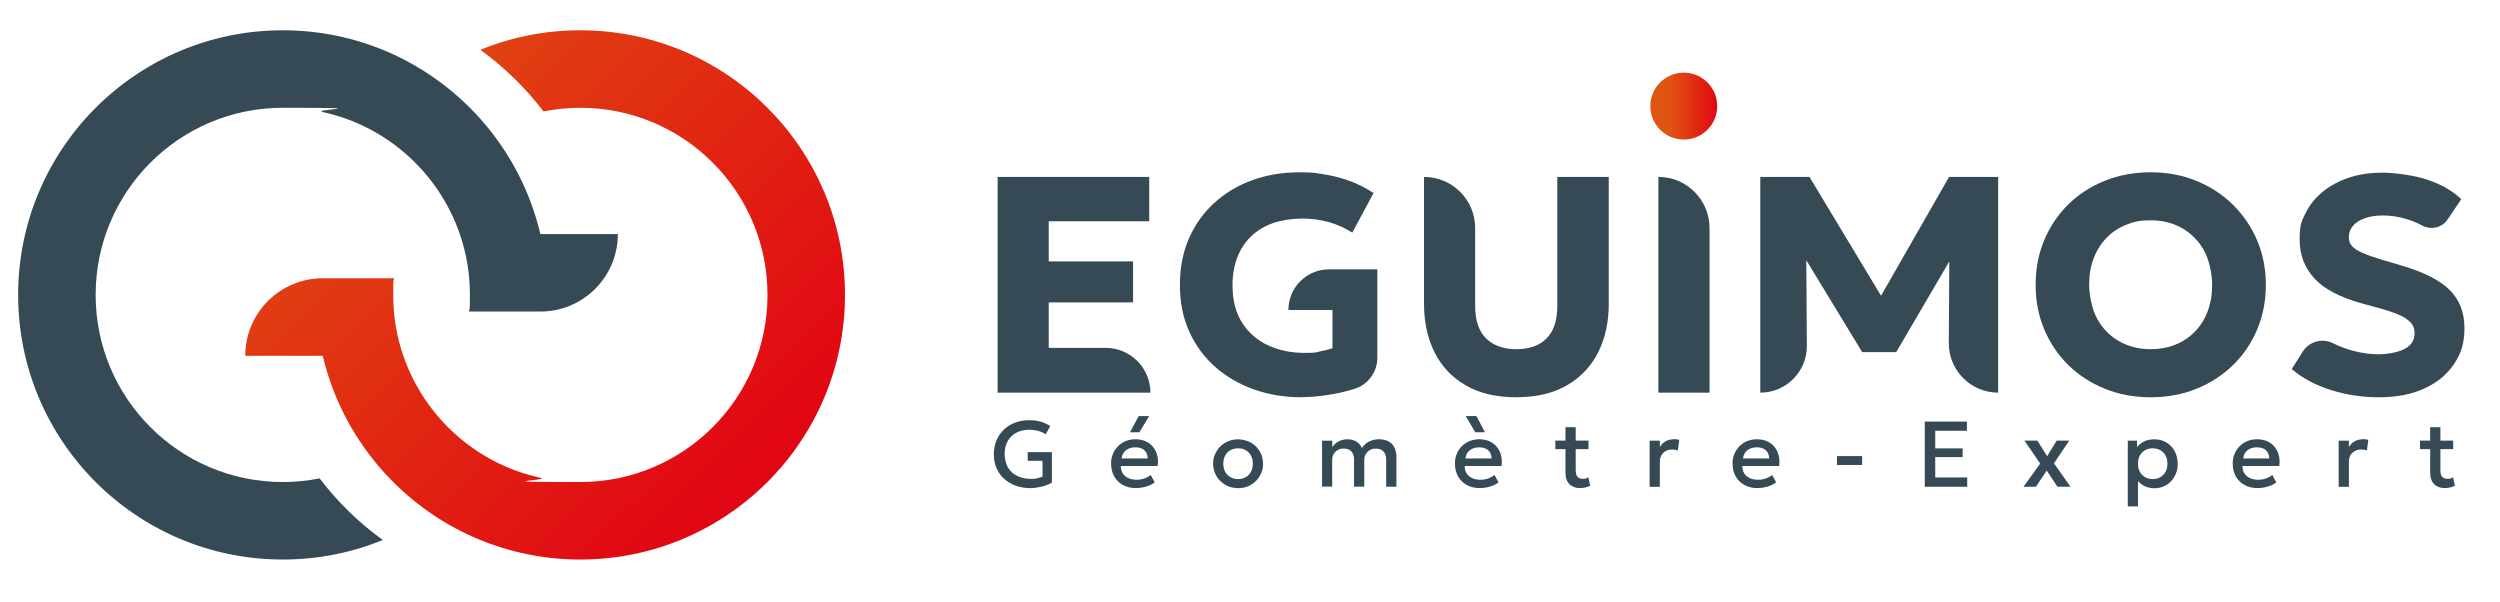
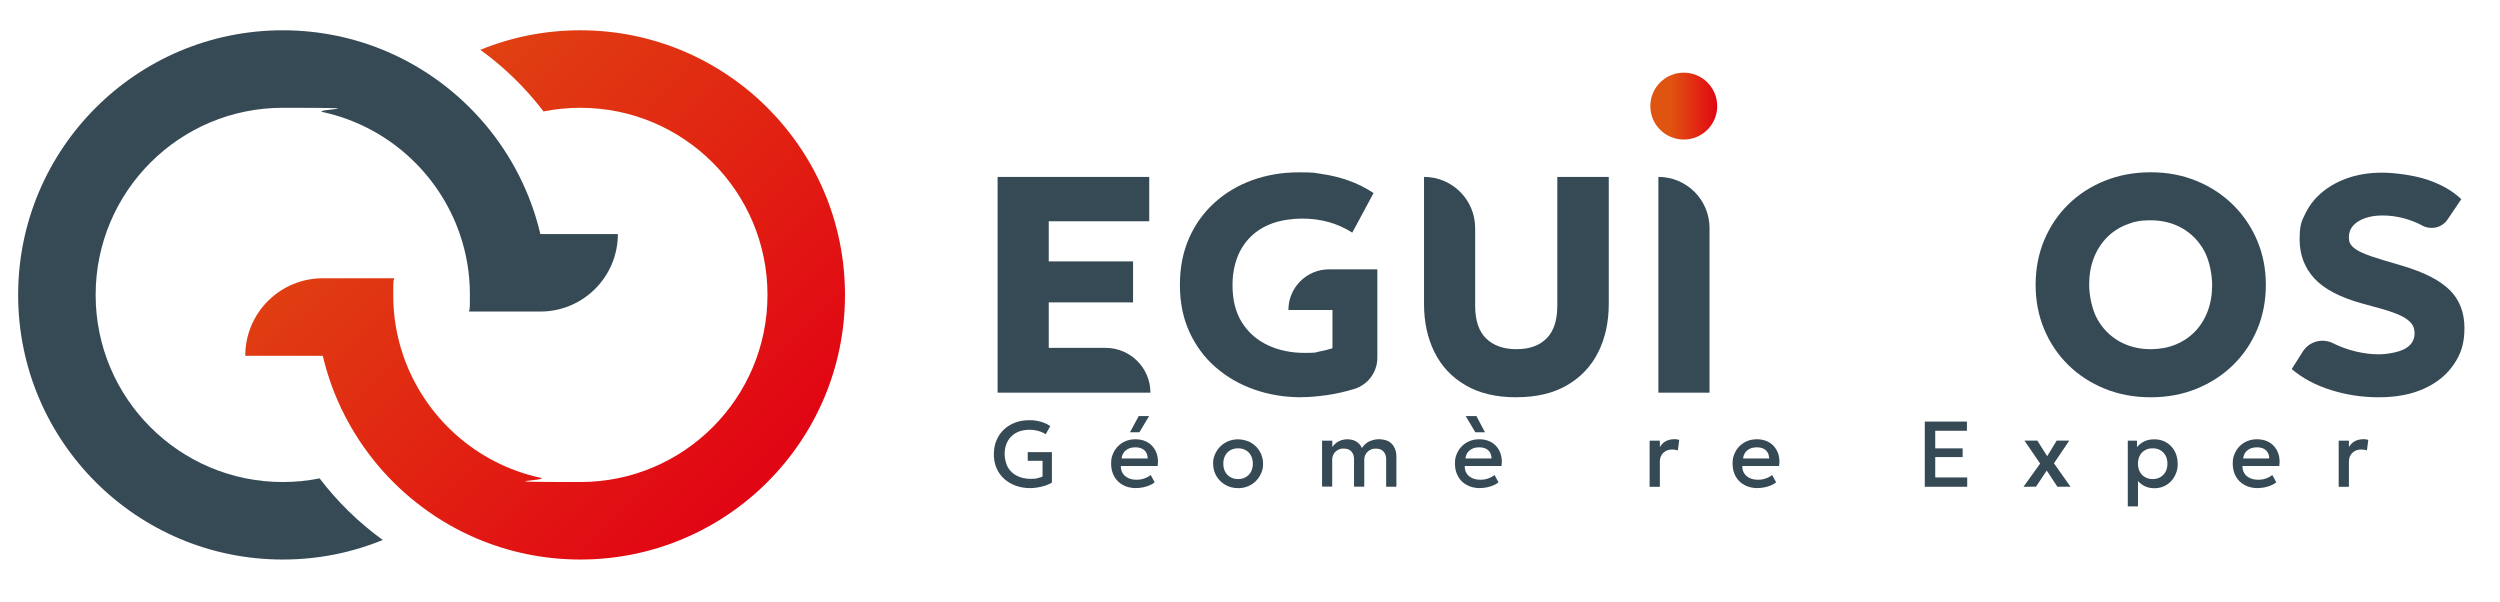
<svg xmlns="http://www.w3.org/2000/svg" xmlns:xlink="http://www.w3.org/1999/xlink" id="Calque_1" version="1.1" viewBox="0 0 4590 1105.7">
  <defs>
    <style>
      .st0 {
        fill: url(#Dégradé_sans_nom_2);
      }

      .st1 {
        fill: url(#Dégradé_sans_nom_21);
      }

      .st2 {
        fill: #364a56;
      }
    </style>
    <linearGradient id="Dégradé_sans_nom_2" data-name="Dégradé sans nom 2" x1="175.7" y1="-333.3" x2="1374.8" y2="873.7" gradientUnits="userSpaceOnUse">
      <stop offset=".3" stop-color="#e05411" />
      <stop offset="1" stop-color="#e10613" />
    </linearGradient>
    <linearGradient id="Dégradé_sans_nom_21" data-name="Dégradé sans nom 2" x1="3030" y1="194.8" x2="3152.9" y2="194.8" xlink:href="#Dégradé_sans_nom_2" />
  </defs>
  <g>
    <path class="st0" d="M1065.4,55.6c-65,0-126.9,12.7-183.5,35.9,44,31.8,83.1,69.9,116,113.1,21.9-4.4,44.5-6.7,67.6-6.7,189.7,0,343.6,153.8,343.6,343.5s-153.8,343.6-343.6,343.6-49.9-2.7-73.7-7.9c-117.7-25.7-212.7-111.7-251.3-223.9h0c-12-34.7-18.5-72-18.5-110.8s.5-21.1,1.5-31.5h-130.9c-78.6,0-142.3,63.7-142.3,142.3h142.3c35.5,151,141.5,274.8,281.3,334.9,58.8,25.2,123.6,39.2,191.6,39.2,268.3,0,485.9-217.5,485.9-485.9S1333.7,55.6,1065.4,55.6Z" />
    <path class="st2" d="M519.3,1027.3c65,0,126.9-12.7,183.5-35.9-44-31.8-83.1-69.9-116-113.1-21.9,4.4-44.5,6.7-67.6,6.7-189.7,0-343.6-153.8-343.6-343.5s153.8-343.6,343.6-343.6,49.9,2.7,73.7,7.9c117.7,25.7,212.7,111.7,251.3,223.9h0c12,34.7,18.5,72,18.5,110.8s-.5,21.1-1.5,31.5h130.9c78.6,0,142.3-63.7,142.3-142.3h-142.3c-35.5-151-141.5-274.8-281.3-334.9-58.8-25.2-123.6-39.2-191.6-39.2-268.3,0-485.9,217.5-485.9,485.9s217.5,485.8,485.9,485.8Z" />
  </g>
  <g>
    <g>
      <path class="st2" d="M1831.6,720.9v-396.1h278.4v81.5h-184.5v73.6h154.8v75.3h-154.8v83.5h104.4c45.5,0,82.3,36.9,82.3,82.3h0s-280.7,0-280.7,0Z" />
      <path class="st2" d="M2389.5,729.4c-30.6,0-59.3-4.7-86.3-14.1-27-9.4-50.7-23.1-71.2-40.9-20.5-17.8-36.6-39.5-48.2-64.9-11.7-25.5-17.5-54.2-17.5-86.3s5.6-60.5,16.8-85.9c11.2-25.4,26.8-47.1,46.8-65.2,20-18.1,43.2-31.9,69.6-41.4,26.4-9.5,54.8-14.3,85.2-14.3s28.6,1.1,43.8,3.3c15.3,2.2,30.8,6,46.7,11.5,15.9,5.5,31.4,13.2,46.7,23.2l-39.1,72.7c-13.6-8.7-28-15.1-43.3-19.4-15.3-4.2-31.5-6.4-48.7-6.4s-37.6,2.8-53.5,8.3c-15.8,5.6-29.3,13.7-40.3,24.3-11,10.7-19.5,23.5-25.3,38.6-5.8,15.1-8.8,32.2-8.8,51.2,0,27.4,5.8,50.2,17.5,68.6,11.7,18.4,27.5,32.2,47.5,41.6,20,9.3,42.3,14,67,14s19.1-.8,28-2.6c8.9-1.7,16.7-3.7,23.5-5.9v-70.2h-80.9s0,0,0,0c0-41.3,33.4-74.7,74.7-74.7h88.6v162.4c0,26.3-17.2,49.5-42.3,57.2h0c-16.3,5-33,8.8-50.1,11.3-17.1,2.5-32.8,3.8-47.1,3.8Z" />
      <path class="st2" d="M2784.2,729.4c-37.2,0-68.3-7.3-93.5-22.1-25.2-14.7-44.2-34.9-57-60.7-12.8-25.7-19.2-55.3-19.2-88.7v-233.1h0c51.9,0,93.9,42,93.9,93.9v142.6c0,27,6.7,47,20.1,60.1,13.4,13.1,32,19.7,55.7,19.7s42-6.5,55.2-19.7c13.2-13.1,19.8-33.1,19.8-60.1v-236.5h94.5v233.1c0,33.2-6.4,62.7-19.2,88.4-12.8,25.8-31.8,46-57,60.8-25.2,14.8-56.3,22.2-93.2,22.2Z" />
      <g>
        <path class="st2" d="M3044.8,720.9v-396.1h0c51.9,0,93.9,42.1,93.9,93.9v302.2h-93.9Z" />
        <circle class="st1" cx="3091.4" cy="194.8" r="61.4" />
      </g>
-       <path class="st2" d="M3668.6,324.8v396.1h0c-50.2,0-90.9-40.9-90.6-91.1l.9-149.8-97.4,166.5h-62.5l-102.6-168.7,1,157.1c.3,47.4-38.1,86-85.5,86h0v-396.1h90.3l131.4,218.2,124.9-218.2h90Z" />
      <path class="st2" d="M3948.7,729.4c-30.4,0-58.5-5.2-84.3-15.7-25.9-10.5-48.2-25-67.2-43.7-18.9-18.7-33.7-40.6-44.1-65.6-10.5-25.1-15.7-52.2-15.7-81.5s5.2-56.7,15.7-81.8c10.5-25.1,25.2-47,44.1-65.6,19-18.7,41.3-33.2,67.2-43.6,25.8-10.4,53.9-15.6,84.3-15.6s58.4,5.3,84.2,15.9c25.8,10.6,48.2,25.3,67.2,44.1,19,18.9,33.8,40.8,44.3,65.8,10.5,25,15.7,51.9,15.7,80.8s-5.2,56.4-15.7,81.5c-10.5,25.1-25.2,47-44.3,65.6-19,18.7-41.4,33.2-67.2,43.7-25.7,10.5-53.8,15.7-84.2,15.7ZM3948.7,641.1c16.2,0,31.2-2.7,45-8.2,13.8-5.5,25.7-13.4,35.9-23.8,10.2-10.4,18.1-22.9,23.6-37.5,5.6-14.6,8.3-30.9,8.3-48.8s-4.9-44.8-14.7-62.5c-9.8-17.7-23.2-31.4-40.2-41.2-17-9.7-36.3-14.6-58-14.6s-31.2,2.8-45,8.2c-13.8,5.5-25.7,13.4-35.8,23.8-10.1,10.4-18,22.8-23.6,37.3-5.7,14.5-8.5,30.8-8.5,49s4.9,44.8,14.7,62.5c9.8,17.7,23.3,31.5,40.3,41.2,17.1,9.7,36.4,14.6,57.9,14.6Z" />
      <path class="st2" d="M4367.1,729.4c-30,0-59.2-4.4-87.5-13.3-28.4-8.9-52.4-21.7-72-38.5l20.3-32.1c11.8-18.6,35.7-25.2,55.4-15.4l.4.2c12.8,6.4,26.6,11.4,41.2,14.9,14.6,3.5,28.8,5.3,42.6,5.3s35-3.3,47.2-9.8c12.3-6.5,18.4-16,18.4-28.4s-4.4-18.7-13.3-25.6c-8.9-6.9-25.2-13.6-48.9-20.2l-34-9.3c-40.9-11.3-70.3-26.8-88.1-46.4-17.8-19.6-26.7-43.3-26.7-71s3.7-34.1,11.2-49.1c7.4-15,18-28,31.7-39.1,13.7-11,29.7-19.5,48.1-25.6,18.4-6,38.4-9,60.1-9s57.9,4.3,83.6,13c25.8,8.7,46.5,20.6,62.1,35.7l-25.2,37.3c-10.4,15.4-30.6,19.7-46.9,10.9-.1,0-.2-.1-.3-.2-10.6-5.7-22.1-10.1-34.5-13.3-12.4-3.2-25-4.8-37.6-4.8s-23.3,1.7-32.5,5c-9.2,3.3-16.5,7.9-21.6,13.7-5.2,5.8-7.8,12.9-7.8,21.2s1.9,11.8,5.8,16.3c3.9,4.4,10.4,8.6,19.5,12.6,9.1,4,21.5,8.3,37.2,13l34.5,10.2c40.6,11.9,69.9,26.8,88,44.7,18.1,17.9,27.2,41.2,27.2,69.9s-6.4,47.2-19.2,66.3c-12.8,19.1-31,34.1-54.5,44.8-23.5,10.8-51.4,16.1-83.6,16.1Z" />
    </g>
    <g>
      <path class="st2" d="M1891.4,896.2c-9.5,0-18.3-1.5-26.4-4.4-8.1-2.9-15.2-7.1-21.2-12.5-6.1-5.4-10.8-12-14.1-19.6-3.4-7.6-5-16.2-5-25.7s1.6-18,4.9-25.7c3.2-7.7,7.8-14.2,13.6-19.7,5.8-5.5,12.7-9.7,20.6-12.7,7.9-3,16.5-4.4,25.9-4.4s8.7.3,13.2,1c4.4.7,8.8,1.8,13.1,3.4s8.4,3.7,12.3,6.4l-8.4,15c-4.3-2.8-9-4.9-14.1-6.2-5-1.4-10.2-2.1-15.6-2.1s-13.2,1-18.9,3.1c-5.6,2.1-10.5,5.1-14.4,9-4,3.9-7.1,8.6-9.2,14.1-2.1,5.5-3.2,11.8-3.2,18.7s2.1,17.8,6.2,24.6c4.1,6.8,9.8,11.9,17,15.4,7.2,3.5,15.5,5.3,24.9,5.3s8.8-.4,12.5-1.3c3.7-.9,6.7-1.9,9-3v-28.9h-27.2v-15.9h44.4v55.9c-3.1,2.1-7.1,3.9-11.8,5.5-4.7,1.5-9.5,2.7-14.5,3.5-5,.8-9.4,1.2-13.3,1.2Z" />
      <path class="st2" d="M2085.9,896.2c-9.1,0-17.1-1.9-24-5.6-6.9-3.7-12.3-9-16.1-15.7-3.8-6.7-5.8-14.5-5.8-23.4s1.1-12.5,3.3-18c2.2-5.5,5.4-10.3,9.4-14.3,4-4,8.8-7.2,14.2-9.4,5.4-2.2,11.4-3.3,17.8-3.3s13.2,1.2,18.7,3.7c5.5,2.5,10,5.9,13.6,10.4s6.2,9.6,7.7,15.6c1.5,6,1.8,12.4.7,19.4h-67.5c-.1,5,1,9.4,3.3,13.2,2.3,3.8,5.7,6.7,10,8.8s9.5,3.2,15.4,3.2,9.4-.7,13.9-2.2c4.5-1.5,8.5-3.6,12.2-6.5l7.3,13.5c-2.7,2.2-6,4.1-9.9,5.7-3.9,1.6-7.9,2.8-12.1,3.6-4.2.8-8.3,1.2-12.2,1.2ZM2059.2,841.7h48c-.2-6.4-2.2-11.4-6.1-15-3.9-3.6-9.4-5.4-16.6-5.4s-12.7,1.8-17.3,5.4c-4.6,3.6-7.2,8.6-7.9,15ZM2074.6,793.7l16.1-29.8h19.1l-17.9,29.8h-17.3Z" />
      <path class="st2" d="M2273.2,896.2c-8.9,0-16.8-2-23.7-6.1-6.9-4.1-12.4-9.5-16.3-16.3-3.9-6.8-5.9-14.3-5.9-22.4s1.1-11.8,3.4-17.1c2.3-5.4,5.4-10.2,9.5-14.3,4.1-4.2,9-7.4,14.6-9.8,5.6-2.4,11.8-3.6,18.4-3.6s16.7,2,23.6,6.1c6.9,4.1,12.3,9.5,16.3,16.3,3.9,6.8,5.9,14.3,5.9,22.4s-1.1,11.7-3.4,17.1c-2.3,5.4-5.4,10.2-9.5,14.4-4.1,4.2-8.9,7.4-14.5,9.8-5.6,2.4-11.7,3.6-18.4,3.6ZM2273.2,879.6c5.2,0,9.8-1.2,13.9-3.5,4.1-2.3,7.3-5.6,9.6-9.8,2.3-4.2,3.5-9.2,3.5-15s-1.2-10.8-3.5-15c-2.3-4.2-5.5-7.5-9.6-9.8-4.1-2.3-8.7-3.4-14-3.4s-9.9,1.1-14,3.4c-4.1,2.3-7.3,5.5-9.6,9.8-2.3,4.2-3.5,9.2-3.5,15s1.2,10.7,3.5,15c2.3,4.2,5.5,7.5,9.6,9.8,4.1,2.3,8.7,3.5,14,3.5Z" />
      <path class="st2" d="M2427.3,893.7v-84.6h18.8v11.6c2.3-3.3,4.9-6,7.9-8.1,3-2.1,6.1-3.6,9.4-4.6,3.3-1,6.7-1.5,10.1-1.5,6.9,0,12.6,1.5,17.2,4.5,4.6,3,7.8,6.9,9.7,11.6,4.2-6.2,9.1-10.4,14.7-12.7,5.6-2.3,11.2-3.5,16.8-3.5s14,1.5,18.7,4.6c4.7,3.1,8,7,10.1,11.9,2.1,4.8,3.1,9.8,3.1,15v55.7h-18.8v-50.3c0-5.9-1.6-10.6-4.8-14.2-3.2-3.6-7.9-5.4-14.1-5.4s-7.7.9-10.9,2.6c-3.2,1.7-5.7,4.2-7.6,7.3-1.9,3.1-2.8,6.7-2.8,10.7v49.2h-18.8v-50.3c0-5.9-1.6-10.6-4.8-14.2-3.2-3.6-7.9-5.4-14.1-5.4s-7.6.9-10.8,2.6c-3.2,1.7-5.8,4.2-7.6,7.3-1.9,3.1-2.8,6.7-2.8,10.7v49.2h-18.8Z" />
      <path class="st2" d="M2717.2,896.2c-9.1,0-17.1-1.9-24-5.6-6.9-3.7-12.3-9-16.1-15.7-3.8-6.7-5.8-14.5-5.8-23.4s1.1-12.5,3.3-18c2.2-5.5,5.4-10.3,9.4-14.3,4-4,8.8-7.2,14.2-9.4s11.4-3.3,17.8-3.3,13.2,1.2,18.7,3.7c5.5,2.5,10,5.9,13.6,10.4,3.6,4.4,6.2,9.6,7.7,15.6,1.5,6,1.8,12.4.7,19.4h-67.5c-.1,5,1,9.4,3.3,13.2,2.3,3.8,5.7,6.7,10,8.8,4.4,2.1,9.5,3.2,15.4,3.2s9.4-.7,13.9-2.2c4.5-1.5,8.5-3.6,12.2-6.5l7.3,13.5c-2.7,2.2-6,4.1-9.9,5.7-3.9,1.6-7.9,2.8-12.1,3.6-4.2.8-8.3,1.2-12.2,1.2ZM2690.5,841.7h48c-.2-6.4-2.2-11.4-6.1-15-3.9-3.6-9.4-5.4-16.6-5.4s-12.7,1.8-17.3,5.4c-4.6,3.6-7.2,8.6-7.9,15ZM2708.7,793.7l-17.7-29.8h19.7l15.8,29.8h-17.8Z" />
-       <path class="st2" d="M2855.6,824.6v-15.6h21v15.6h-21ZM2901.4,896.2c-8.3,0-14.9-2.4-19.8-7.2-5-4.8-7.4-12.1-7.4-22v-82.7h18.8v24.7h23.5v15.6h-23.5v38.4c0,5.9,1.1,10.1,3.4,12.5,2.3,2.4,5.4,3.6,9.5,3.6s3.9-.2,5.6-.7c1.8-.5,3.4-1.1,4.8-1.8l3.3,15.2c-2.5,1.3-5.3,2.3-8.4,3.1s-6.4,1.2-9.8,1.2Z" />
      <path class="st2" d="M3028.7,893.7v-84.6h18.8v11.7c3.2-5.3,7.1-9,11.6-11.2,4.6-2.1,9.5-3.2,14.7-3.2s3.3,0,4.9.3c1.5.2,3,.4,4.4.8l-2.5,19.4c-1.7-.5-3.4-.9-5.2-1.2-1.8-.3-3.5-.4-5.3-.4-6.6,0-12,2-16.2,6-4.3,4-6.4,9.5-6.4,16.5v46h-18.8Z" />
      <path class="st2" d="M3226.9,896.2c-9.1,0-17.1-1.9-24-5.6-6.9-3.7-12.3-9-16.1-15.7-3.8-6.7-5.8-14.5-5.8-23.4s1.1-12.5,3.3-18c2.2-5.5,5.4-10.3,9.4-14.3,4-4,8.8-7.2,14.2-9.4,5.4-2.2,11.4-3.3,17.8-3.3s13.2,1.2,18.7,3.7c5.5,2.5,10,5.9,13.6,10.4,3.6,4.4,6.2,9.6,7.7,15.6,1.5,6,1.8,12.4.7,19.4h-67.5c-.1,5,1,9.4,3.3,13.2,2.3,3.8,5.7,6.7,10,8.8,4.4,2.1,9.5,3.2,15.4,3.2s9.4-.7,13.9-2.2c4.5-1.5,8.5-3.6,12.2-6.5l7.3,13.5c-2.7,2.2-6,4.1-9.9,5.7-3.9,1.6-7.9,2.8-12.1,3.6-4.2.8-8.3,1.2-12.2,1.2ZM3200.2,841.7h48c-.2-6.4-2.2-11.4-6.1-15-3.9-3.6-9.4-5.4-16.6-5.4s-12.7,1.8-17.3,5.4c-4.6,3.6-7.2,8.6-7.9,15Z" />
-       <path class="st2" d="M3372.7,853.7v-16.3h46.2v16.3h-46.2Z" />
      <path class="st2" d="M3533.9,893.7v-119.7h77.4v16.9h-58.2v32.3h50.3v16h-50.3v37.4h58.7v17.1h-77.9Z" />
      <path class="st2" d="M3715.1,893.8l30.6-42.7-28.8-42.1h23.7l18,28.6,17.4-28.6h23.1l-28,41.6,30.3,43h-24.1l-19.5-29.7-19.7,29.6-23.1.3Z" />
      <path class="st2" d="M3906.6,929.6v-120.5h16.9v11.9c3.4-4.3,7.7-7.7,12.9-10.4,5.2-2.7,11.7-4,19.4-4s15.6,2,22,5.9c6.4,3.9,11.4,9.2,15,16,3.6,6.8,5.4,14.4,5.4,23s-1,12-3.1,17.5c-2.1,5.4-5,10.2-8.8,14.3-3.8,4.1-8.3,7.3-13.5,9.6-5.2,2.3-11,3.5-17.3,3.5s-12.4-1.2-17.4-3.6c-5-2.4-9.3-5.6-12.8-9.6v46.5h-18.7ZM3952.4,879.6c5.2,0,9.9-1.2,13.9-3.5,4-2.3,7.2-5.6,9.6-9.8,2.3-4.2,3.5-9.2,3.5-15s-1.2-10.8-3.5-15c-2.3-4.2-5.5-7.5-9.6-9.8-4.1-2.3-8.7-3.4-13.9-3.4s-9.9,1.1-14,3.4c-4.1,2.3-7.3,5.5-9.6,9.8s-3.5,9.2-3.5,15,1.2,10.7,3.5,15c2.3,4.2,5.5,7.5,9.6,9.8,4.1,2.3,8.7,3.5,14,3.5Z" />
      <path class="st2" d="M4145.2,896.2c-9.1,0-17.1-1.9-24-5.6-6.9-3.7-12.3-9-16.1-15.7-3.8-6.7-5.8-14.5-5.8-23.4s1.1-12.5,3.3-18c2.2-5.5,5.4-10.3,9.4-14.3,4-4,8.8-7.2,14.2-9.4,5.4-2.2,11.4-3.3,17.8-3.3s13.2,1.2,18.7,3.7c5.5,2.5,10,5.9,13.6,10.4,3.6,4.4,6.2,9.6,7.7,15.6,1.5,6,1.8,12.4.7,19.4h-67.5c-.1,5,1,9.4,3.3,13.2,2.3,3.8,5.7,6.7,10,8.8,4.4,2.1,9.5,3.2,15.4,3.2s9.4-.7,13.9-2.2c4.5-1.5,8.5-3.6,12.2-6.5l7.3,13.5c-2.7,2.2-6,4.1-9.9,5.7-3.9,1.6-7.9,2.8-12.1,3.6-4.2.8-8.3,1.2-12.2,1.2ZM4118.4,841.7h48c-.2-6.4-2.2-11.4-6.1-15-3.9-3.6-9.4-5.4-16.6-5.4s-12.7,1.8-17.3,5.4c-4.6,3.6-7.2,8.6-7.9,15Z" />
      <path class="st2" d="M4293.8,893.7v-84.6h18.8v11.7c3.2-5.3,7.1-9,11.6-11.2,4.6-2.1,9.5-3.2,14.7-3.2s3.3,0,4.9.3c1.5.2,3,.4,4.4.8l-2.5,19.4c-1.7-.5-3.4-.9-5.2-1.2-1.8-.3-3.5-.4-5.3-.4-6.6,0-12,2-16.2,6-4.3,4-6.4,9.5-6.4,16.5v46h-18.8Z" />
-       <path class="st2" d="M4443.1,824.6v-15.6h21v15.6h-21ZM4489,896.2c-8.3,0-14.9-2.4-19.8-7.2-5-4.8-7.4-12.1-7.4-22v-82.7h18.8v24.7h23.5v15.6h-23.5v38.4c0,5.9,1.1,10.1,3.4,12.5,2.3,2.4,5.4,3.6,9.5,3.6s3.9-.2,5.6-.7c1.8-.5,3.4-1.1,4.8-1.8l3.3,15.2c-2.5,1.3-5.3,2.3-8.4,3.1-3.2.8-6.4,1.2-9.8,1.2Z" />
    </g>
  </g>
</svg>